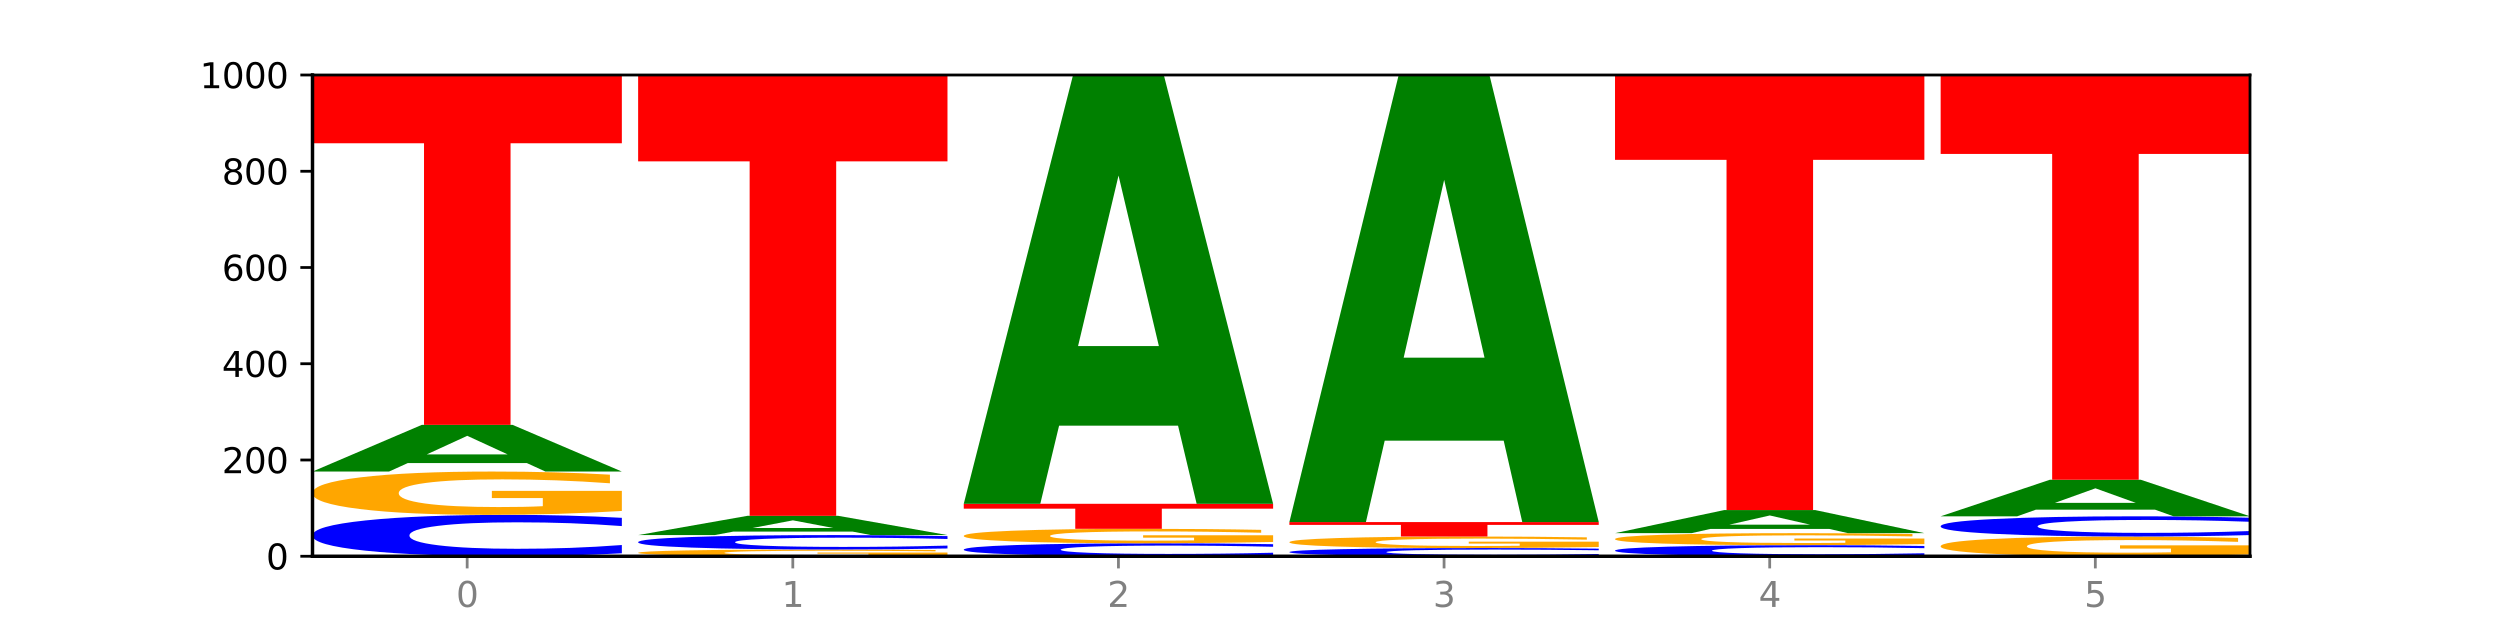
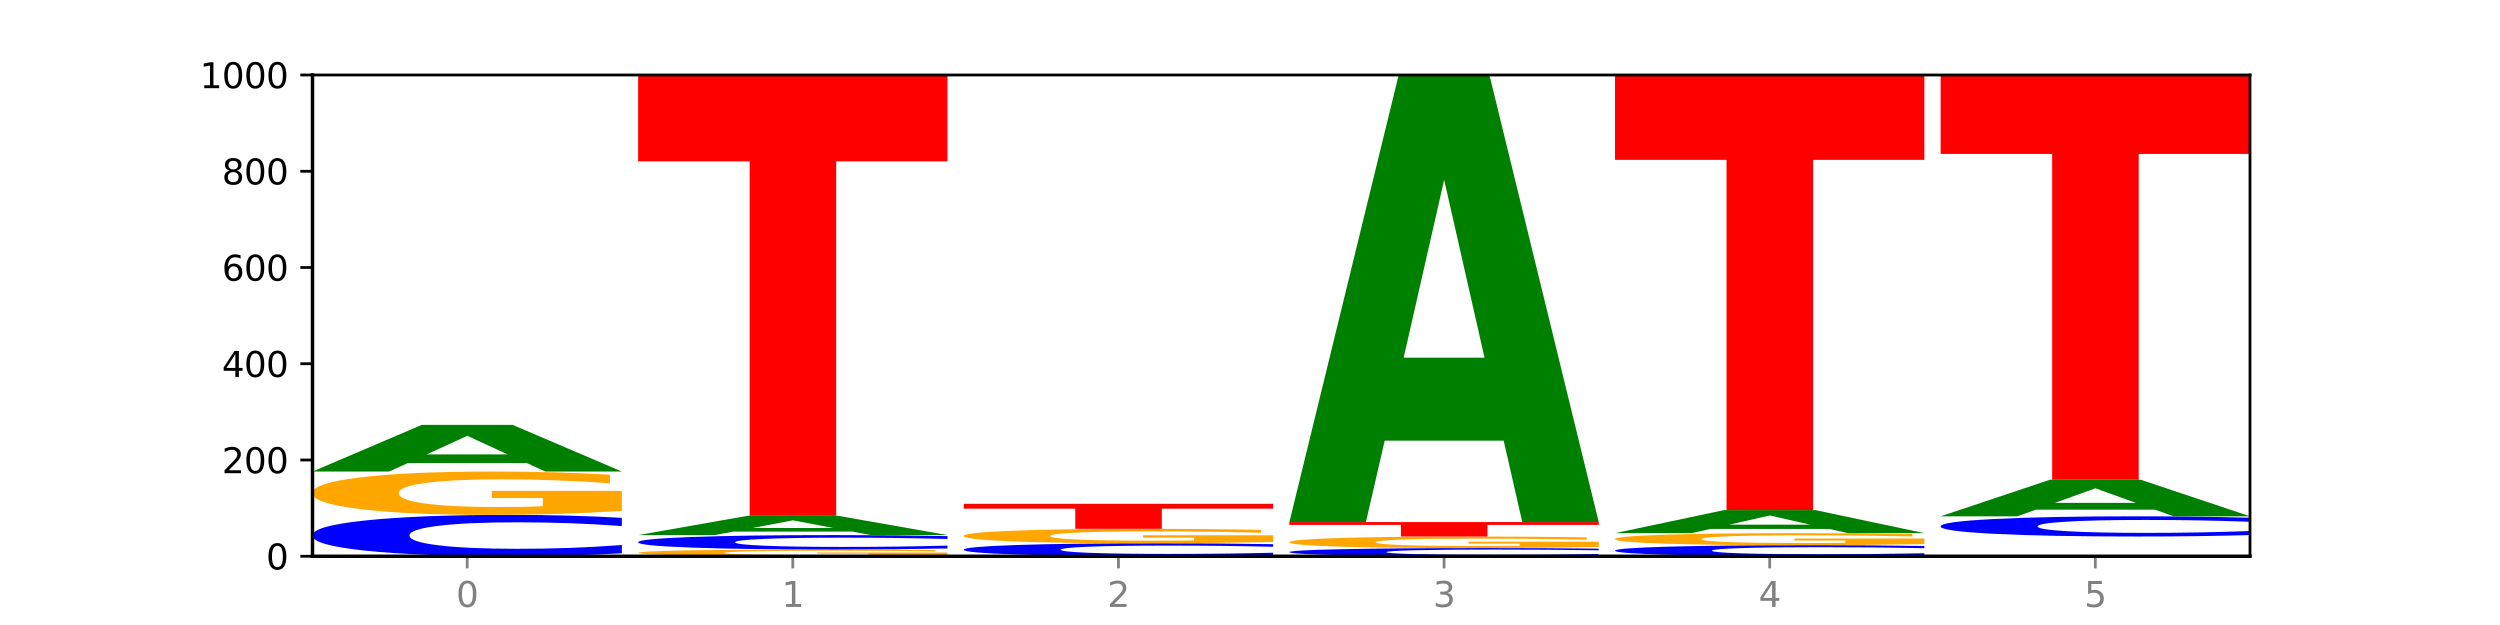
<svg xmlns="http://www.w3.org/2000/svg" xmlns:xlink="http://www.w3.org/1999/xlink" width="720pt" height="180pt" viewBox="0 0 720 180" version="1.1">
  <defs>
    <style type="text/css">*{stroke-linejoin: round; stroke-linecap: butt}</style>
  </defs>
  <g id="figure_1">
    <g id="patch_1">
      <path d="M 0 180  L 720 180  L 720 0  L 0 0  z " style="fill: #ffffff" />
    </g>
    <g id="axes_1">
      <g id="patch_2">
        <path d="M 90 160.2  L 648 160.2  L 648 21.6  L 90 21.6  z " style="fill: #ffffff" />
      </g>
      <g id="line2d_1">
        <path d="M 90 160.2  L 648 160.2  " clip-path="url(#p3849b4cf4e)" style="fill: none; stroke: #000000; stroke-width: 0.5; stroke-linecap: square" />
      </g>
      <g id="patch_3">
        <path d="M 179.092 159.346  Q 171.64 159.769 163.582 159.983  Q 155.523 160.2 146.746 160.2  Q 120.573 160.2 105.286 158.595  Q 90 156.989 90 154.244  Q 90 151.489 105.286 149.886  Q 120.573 148.28 146.746 148.28  Q 155.523 148.28 163.582 148.497  Q 171.64 148.711 179.092 149.135  L 179.092 151.511  Q 171.573 150.949 164.277 150.688  Q 156.982 150.427 148.924 150.427  Q 134.468 150.427 126.185 151.444  Q 117.924 152.459 117.924 154.244  Q 117.924 156.022 126.185 157.039  Q 134.468 158.053 148.924 158.053  Q 156.982 158.053 164.277 157.792  Q 171.573 157.528 179.092 156.967  L 179.092 159.346  z " clip-path="url(#p3849b4cf4e)" style="fill: #0000ff" />
      </g>
      <g id="patch_4">
        <path d="M 179.092 147.152  Q 170.107 147.716 160.443 148  Q 150.779 148.28 140.476 148.28  Q 117.195 148.28 103.597 146.6  Q 90 144.92 90 142.047  Q 90 139.141 103.837 137.474  Q 117.694 135.806 141.794 135.806  Q 151.079 135.806 159.585 136.033  Q 168.111 136.257 175.658 136.701  L 175.658 139.187  Q 167.871 138.618 160.164 138.337  Q 152.457 138.053 144.709 138.053  Q 130.373 138.053 122.606 139.089  Q 114.839 140.122 114.839 142.047  Q 114.839 143.954 122.326 144.995  Q 129.814 146.033 143.591 146.033  Q 147.345 146.033 150.56 145.974  Q 153.774 145.912 156.33 145.784  L 156.33 143.449  L 141.654 143.449  L 141.654 141.37  L 179.092 141.37  L 179.092 147.152  z " clip-path="url(#p3849b4cf4e)" style="fill: #ffa600" />
      </g>
      <g id="patch_5">
        <path d="M 151.714 133.357  L 117.451 133.357  L 112.041 135.806  L 90 135.806  L 121.477 122.362  L 147.616 122.362  L 179.092 135.806  L 157.07 135.806  L 151.714 133.357  z M 122.916 130.862  L 146.195 130.862  L 134.574 125.514  L 122.916 130.862  z " clip-path="url(#p3849b4cf4e)" style="fill: #008000" />
      </g>
      <g id="patch_6">
-         <path d="M 90 21.6  L 179.092 21.6  L 179.092 41.251  L 147.04 41.251  L 147.04 122.362  L 122.115 122.362  L 122.115 41.251  L 90 41.251  L 90 21.6  z " clip-path="url(#p3849b4cf4e)" style="fill: #ff0000" />
-       </g>
+         </g>
      <g id="patch_7">
        <path d="M 272.874 160.024  Q 263.889 160.112 254.225 160.156  Q 244.561 160.2 234.258 160.2  Q 210.976 160.2 197.379 159.939  Q 183.782 159.677 183.782 159.23  Q 183.782 158.778 197.619 158.519  Q 211.476 158.26 235.576 158.26  Q 244.86 158.26 253.366 158.295  Q 261.892 158.33 269.44 158.399  L 269.44 158.785  Q 261.653 158.697 253.945 158.653  Q 246.238 158.609 238.491 158.609  Q 224.155 158.609 216.388 158.77  Q 208.62 158.931 208.62 159.23  Q 208.62 159.527 216.108 159.689  Q 223.596 159.85 237.373 159.85  Q 241.127 159.85 244.341 159.841  Q 247.556 159.832 250.112 159.812  L 250.112 159.448  L 235.436 159.448  L 235.436 159.125  L 272.874 159.125  L 272.874 160.024  z " clip-path="url(#p3849b4cf4e)" style="fill: #ffa600" />
      </g>
      <g id="patch_8">
        <path d="M 272.874 157.962  Q 265.422 158.109 257.363 158.184  Q 249.305 158.26 240.528 158.26  Q 214.354 158.26 199.068 157.7  Q 183.782 157.14 183.782 156.182  Q 183.782 155.221 199.068 154.662  Q 214.354 154.102 240.528 154.102  Q 249.305 154.102 257.363 154.177  Q 265.422 154.252 272.874 154.4  L 272.874 155.228  Q 265.354 155.033 258.059 154.942  Q 250.764 154.851 242.705 154.851  Q 228.249 154.851 219.966 155.205  Q 211.706 155.559 211.706 156.182  Q 211.706 156.802 219.966 157.157  Q 228.249 157.511 242.705 157.511  Q 250.764 157.511 258.059 157.42  Q 265.354 157.328 272.874 157.132  L 272.874 157.962  z " clip-path="url(#p3849b4cf4e)" style="fill: #0000ff" />
      </g>
      <g id="patch_9">
        <path d="M 245.496 153.092  L 211.232 153.092  L 205.822 154.102  L 183.782 154.102  L 215.258 148.558  L 241.397 148.558  L 272.874 154.102  L 250.851 154.102  L 245.496 153.092  z M 216.697 152.063  L 239.977 152.063  L 228.355 149.857  L 216.697 152.063  z " clip-path="url(#p3849b4cf4e)" style="fill: #008000" />
      </g>
      <g id="patch_10">
        <path d="M 183.782 21.739  L 272.874 21.739  L 272.874 46.472  L 240.821 46.472  L 240.821 148.558  L 215.896 148.558  L 215.896 46.472  L 183.782 46.472  L 183.782 21.739  z " clip-path="url(#p3849b4cf4e)" style="fill: #ff0000" />
      </g>
      <g id="patch_11">
        <path d="M 366.655 159.932  Q 359.203 160.065 351.145 160.132  Q 343.086 160.2 334.309 160.2  Q 308.136 160.2 292.849 159.696  Q 277.563 159.192 277.563 158.33  Q 277.563 157.465 292.849 156.962  Q 308.136 156.458 334.309 156.458  Q 343.086 156.458 351.145 156.526  Q 359.203 156.593 366.655 156.726  L 366.655 157.472  Q 359.136 157.296 351.84 157.214  Q 344.545 157.132 336.487 157.132  Q 322.031 157.132 313.748 157.451  Q 305.487 157.77 305.487 158.33  Q 305.487 158.888 313.748 159.207  Q 322.031 159.526 336.487 159.526  Q 344.545 159.526 351.84 159.444  Q 359.136 159.361 366.655 159.185  L 366.655 159.932  z " clip-path="url(#p3849b4cf4e)" style="fill: #0000ff" />
      </g>
      <g id="patch_12">
        <path d="M 366.655 156.082  Q 357.67 156.27 348.006 156.364  Q 338.342 156.458 328.039 156.458  Q 304.758 156.458 291.161 155.898  Q 277.563 155.338 277.563 154.38  Q 277.563 153.411 291.4 152.856  Q 305.257 152.3 329.357 152.3  Q 338.642 152.3 347.148 152.375  Q 355.674 152.45 363.221 152.598  L 363.221 153.427  Q 355.434 153.237 347.727 153.143  Q 340.02 153.049 332.272 153.049  Q 317.936 153.049 310.169 153.394  Q 302.402 153.738 302.402 154.38  Q 302.402 155.016 309.889 155.363  Q 317.377 155.709 331.154 155.709  Q 334.908 155.709 338.123 155.689  Q 341.337 155.668 343.893 155.626  L 343.893 154.847  L 329.217 154.847  L 329.217 154.154  L 366.655 154.154  L 366.655 156.082  z " clip-path="url(#p3849b4cf4e)" style="fill: #ffa600" />
      </g>
      <g id="patch_13">
        <path d="M 277.563 145.093  L 366.655 145.093  L 366.655 146.498  L 334.603 146.498  L 334.603 152.3  L 309.678 152.3  L 309.678 146.498  L 277.563 146.498  L 277.563 145.093  z " clip-path="url(#p3849b4cf4e)" style="fill: #ff0000" />
      </g>
      <g id="patch_14">
-         <path d="M 339.277 122.596  L 305.014 122.596  L 299.604 145.093  L 277.563 145.093  L 309.04 21.6  L 335.179 21.6  L 366.655 145.093  L 344.633 145.093  L 339.277 122.596  z M 310.479 99.676  L 333.758 99.676  L 322.137 50.554  L 310.479 99.676  z " clip-path="url(#p3849b4cf4e)" style="fill: #008000" />
-       </g>
+         </g>
      <g id="patch_15">
        <path d="M 460.437 160.031  Q 452.985 160.115 444.926 160.157  Q 436.868 160.2 428.091 160.2  Q 401.917 160.2 386.631 159.883  Q 371.345 159.565 371.345 159.023  Q 371.345 158.478 386.631 158.161  Q 401.917 157.844 428.091 157.844  Q 436.868 157.844 444.926 157.887  Q 452.985 157.929 460.437 158.013  L 460.437 158.482  Q 452.917 158.371 445.622 158.32  Q 438.327 158.268 430.268 158.268  Q 415.812 158.268 407.529 158.469  Q 399.269 158.67 399.269 159.023  Q 399.269 159.374 407.529 159.575  Q 415.812 159.776 430.268 159.776  Q 438.327 159.776 445.622 159.724  Q 452.917 159.672 460.437 159.561  L 460.437 160.031  z " clip-path="url(#p3849b4cf4e)" style="fill: #0000ff" />
      </g>
      <g id="patch_16">
        <path d="M 460.437 157.543  Q 451.452 157.693 441.788 157.769  Q 432.124 157.844 421.821 157.844  Q 398.539 157.844 384.942 157.396  Q 371.345 156.948 371.345 156.182  Q 371.345 155.407 385.182 154.962  Q 399.039 154.517 423.139 154.517  Q 432.423 154.517 440.929 154.578  Q 449.455 154.638 457.003 154.756  L 457.003 155.419  Q 449.216 155.267 441.508 155.192  Q 433.801 155.117 426.054 155.117  Q 411.718 155.117 403.951 155.393  Q 396.183 155.668 396.183 156.182  Q 396.183 156.69 403.671 156.968  Q 411.159 157.245 424.936 157.245  Q 428.69 157.245 431.904 157.229  Q 435.119 157.212 437.675 157.178  L 437.675 156.555  L 422.999 156.555  L 422.999 156.001  L 460.437 156.001  L 460.437 157.543  z " clip-path="url(#p3849b4cf4e)" style="fill: #ffa600" />
      </g>
      <g id="patch_17">
        <path d="M 371.345 150.359  L 460.437 150.359  L 460.437 151.17  L 428.384 151.17  L 428.384 154.517  L 403.459 154.517  L 403.459 151.17  L 371.345 151.17  L 371.345 150.359  z " clip-path="url(#p3849b4cf4e)" style="fill: #ff0000" />
      </g>
      <g id="patch_18">
        <path d="M 433.059 126.903  L 398.795 126.903  L 393.385 150.359  L 371.345 150.359  L 402.821 21.6  L 428.96 21.6  L 460.437 150.359  L 438.414 150.359  L 433.059 126.903  z M 404.26 103.006  L 427.54 103.006  L 415.918 51.789  L 404.26 103.006  z " clip-path="url(#p3849b4cf4e)" style="fill: #008000" />
      </g>
      <g id="patch_19">
        <path d="M 554.218 159.971  Q 546.766 160.085 538.708 160.142  Q 530.649 160.2 521.872 160.2  Q 495.699 160.2 480.413 159.771  Q 465.126 159.341 465.126 158.607  Q 465.126 157.87 480.413 157.442  Q 495.699 157.012 521.872 157.012  Q 530.649 157.012 538.708 157.07  Q 546.766 157.127 554.218 157.241  L 554.218 157.876  Q 546.699 157.726 539.403 157.656  Q 532.108 157.586 524.05 157.586  Q 509.594 157.586 501.311 157.858  Q 493.05 158.13 493.05 158.607  Q 493.05 159.083 501.311 159.354  Q 509.594 159.626 524.05 159.626  Q 532.108 159.626 539.403 159.556  Q 546.699 159.486 554.218 159.335  L 554.218 159.971  z " clip-path="url(#p3849b4cf4e)" style="fill: #0000ff" />
      </g>
      <g id="patch_20">
        <path d="M 554.218 156.699  Q 545.233 156.855 535.569 156.934  Q 525.905 157.012 515.602 157.012  Q 492.321 157.012 478.724 156.546  Q 465.126 156.079 465.126 155.281  Q 465.126 154.473 478.963 154.01  Q 492.82 153.547 516.92 153.547  Q 526.205 153.547 534.711 153.61  Q 543.237 153.672 550.784 153.796  L 550.784 154.486  Q 542.997 154.328 535.29 154.25  Q 527.583 154.171 519.835 154.171  Q 505.499 154.171 497.732 154.459  Q 489.965 154.746 489.965 155.281  Q 489.965 155.81 497.453 156.1  Q 504.94 156.388 518.717 156.388  Q 522.471 156.388 525.686 156.372  Q 528.9 156.354 531.456 156.319  L 531.456 155.67  L 516.78 155.67  L 516.78 155.093  L 554.218 155.093  L 554.218 156.699  z " clip-path="url(#p3849b4cf4e)" style="fill: #ffa600" />
      </g>
      <g id="patch_21">
        <path d="M 526.84 152.335  L 492.577 152.335  L 487.167 153.547  L 465.126 153.547  L 496.603 146.894  L 522.742 146.894  L 554.218 153.547  L 532.196 153.547  L 526.84 152.335  z M 498.042 151.101  L 521.321 151.101  L 509.7 148.454  L 498.042 151.101  z " clip-path="url(#p3849b4cf4e)" style="fill: #008000" />
      </g>
      <g id="patch_22">
        <path d="M 465.126 21.6  L 554.218 21.6  L 554.218 46.036  L 522.166 46.036  L 522.166 146.894  L 497.241 146.894  L 497.241 46.036  L 465.126 46.036  L 465.126 21.6  z " clip-path="url(#p3849b4cf4e)" style="fill: #ff0000" />
      </g>
      <g id="patch_23">
-         <path d="M 648 159.686  Q 639.015 159.943 629.351 160.072  Q 619.687 160.2 609.384 160.2  Q 586.103 160.2 572.505 159.435  Q 558.908 158.669 558.908 157.36  Q 558.908 156.036 572.745 155.277  Q 586.602 154.517 610.702 154.517  Q 619.986 154.517 628.492 154.621  Q 637.018 154.723 644.566 154.925  L 644.566 156.057  Q 636.779 155.798 629.071 155.67  Q 621.364 155.541 613.617 155.541  Q 599.281 155.541 591.514 156.013  Q 583.746 156.484 583.746 157.36  Q 583.746 158.229 591.234 158.703  Q 598.722 159.176 612.499 159.176  Q 616.253 159.176 619.467 159.149  Q 622.682 159.121 625.238 159.063  L 625.238 157.999  L 610.562 157.999  L 610.562 157.052  L 648 157.052  L 648 159.686  z " clip-path="url(#p3849b4cf4e)" style="fill: #ffa600" />
-       </g>
+         </g>
      <g id="patch_24">
        <path d="M 648 154.1  Q 640.548 154.307 632.489 154.412  Q 624.431 154.517 615.654 154.517  Q 589.48 154.517 574.194 153.733  Q 558.908 152.949 558.908 151.609  Q 558.908 150.263 574.194 149.48  Q 589.48 148.696 615.654 148.696  Q 624.431 148.696 632.489 148.802  Q 640.548 148.907 648 149.113  L 648 150.274  Q 640.48 150 633.185 149.872  Q 625.89 149.745 617.831 149.745  Q 603.375 149.745 595.092 150.241  Q 586.832 150.737 586.832 151.609  Q 586.832 152.477 595.092 152.973  Q 603.375 153.469 617.831 153.469  Q 625.89 153.469 633.185 153.341  Q 640.48 153.213 648 152.939  L 648 154.1  z " clip-path="url(#p3849b4cf4e)" style="fill: #0000ff" />
      </g>
      <g id="patch_25">
        <path d="M 620.622 146.777  L 586.358 146.777  L 580.948 148.696  L 558.908 148.696  L 590.384 138.163  L 616.523 138.163  L 648 148.696  L 625.977 148.696  L 620.622 146.777  z M 591.823 144.822  L 615.103 144.822  L 603.481 140.632  L 591.823 144.822  z " clip-path="url(#p3849b4cf4e)" style="fill: #008000" />
      </g>
      <g id="patch_26">
        <path d="M 558.908 21.6  L 648 21.6  L 648 44.333  L 615.947 44.333  L 615.947 138.163  L 591.022 138.163  L 591.022 44.333  L 558.908 44.333  L 558.908 21.6  z " clip-path="url(#p3849b4cf4e)" style="fill: #ff0000" />
      </g>
      <g id="matplotlib.axis_1">
        <g id="xtick_1">
          <g id="line2d_2">
            <defs>
              <path id="m1992d1307a" d="M 0 0  L 0 3.5  " style="stroke: #808080; stroke-width: 0.8" />
            </defs>
            <g>
              <use xlink:href="#m1992d1307a" x="134.546" y="160.2" style="fill: #808080; stroke: #808080; stroke-width: 0.8" />
            </g>
          </g>
          <g id="text_1">
            <g style="fill: #808080" transform="translate(131.365 174.798) scale(0.1 -0.1)">
              <defs>
                <path id="DejaVuSans-30" d="M 2034 4250  Q 1547 4250 1301 3770  Q 1056 3291 1056 2328  Q 1056 1369 1301 889  Q 1547 409 2034 409  Q 2525 409 2770 889  Q 3016 1369 3016 2328  Q 3016 3291 2770 3770  Q 2525 4250 2034 4250  z M 2034 4750  Q 2819 4750 3233 4129  Q 3647 3509 3647 2328  Q 3647 1150 3233 529  Q 2819 -91 2034 -91  Q 1250 -91 836 529  Q 422 1150 422 2328  Q 422 3509 836 4129  Q 1250 4750 2034 4750  z " transform="scale(0.016)" />
              </defs>
              <use xlink:href="#DejaVuSans-30" />
            </g>
          </g>
        </g>
        <g id="xtick_2">
          <g id="line2d_3">
            <g>
              <use xlink:href="#m1992d1307a" x="228.328" y="160.2" style="fill: #808080; stroke: #808080; stroke-width: 0.8" />
            </g>
          </g>
          <g id="text_2">
            <g style="fill: #808080" transform="translate(225.146 174.798) scale(0.1 -0.1)">
              <defs>
                <path id="DejaVuSans-31" d="M 794 531  L 1825 531  L 1825 4091  L 703 3866  L 703 4441  L 1819 4666  L 2450 4666  L 2450 531  L 3481 531  L 3481 0  L 794 0  L 794 531  z " transform="scale(0.016)" />
              </defs>
              <use xlink:href="#DejaVuSans-31" />
            </g>
          </g>
        </g>
        <g id="xtick_3">
          <g id="line2d_4">
            <g>
              <use xlink:href="#m1992d1307a" x="322.109" y="160.2" style="fill: #808080; stroke: #808080; stroke-width: 0.8" />
            </g>
          </g>
          <g id="text_3">
            <g style="fill: #808080" transform="translate(318.928 174.798) scale(0.1 -0.1)">
              <defs>
                <path id="DejaVuSans-32" d="M 1228 531  L 3431 531  L 3431 0  L 469 0  L 469 531  Q 828 903 1448 1529  Q 2069 2156 2228 2338  Q 2531 2678 2651 2914  Q 2772 3150 2772 3378  Q 2772 3750 2511 3984  Q 2250 4219 1831 4219  Q 1534 4219 1204 4116  Q 875 4013 500 3803  L 500 4441  Q 881 4594 1212 4672  Q 1544 4750 1819 4750  Q 2544 4750 2975 4387  Q 3406 4025 3406 3419  Q 3406 3131 3298 2873  Q 3191 2616 2906 2266  Q 2828 2175 2409 1742  Q 1991 1309 1228 531  z " transform="scale(0.016)" />
              </defs>
              <use xlink:href="#DejaVuSans-32" />
            </g>
          </g>
        </g>
        <g id="xtick_4">
          <g id="line2d_5">
            <g>
              <use xlink:href="#m1992d1307a" x="415.891" y="160.2" style="fill: #808080; stroke: #808080; stroke-width: 0.8" />
            </g>
          </g>
          <g id="text_4">
            <g style="fill: #808080" transform="translate(412.71 174.798) scale(0.1 -0.1)">
              <defs>
                <path id="DejaVuSans-33" d="M 2597 2516  Q 3050 2419 3304 2112  Q 3559 1806 3559 1356  Q 3559 666 3084 287  Q 2609 -91 1734 -91  Q 1441 -91 1130 -33  Q 819 25 488 141  L 488 750  Q 750 597 1062 519  Q 1375 441 1716 441  Q 2309 441 2620 675  Q 2931 909 2931 1356  Q 2931 1769 2642 2001  Q 2353 2234 1838 2234  L 1294 2234  L 1294 2753  L 1863 2753  Q 2328 2753 2575 2939  Q 2822 3125 2822 3475  Q 2822 3834 2567 4026  Q 2313 4219 1838 4219  Q 1578 4219 1281 4162  Q 984 4106 628 3988  L 628 4550  Q 988 4650 1302 4700  Q 1616 4750 1894 4750  Q 2613 4750 3031 4423  Q 3450 4097 3450 3541  Q 3450 3153 3228 2886  Q 3006 2619 2597 2516  z " transform="scale(0.016)" />
              </defs>
              <use xlink:href="#DejaVuSans-33" />
            </g>
          </g>
        </g>
        <g id="xtick_5">
          <g id="line2d_6">
            <g>
              <use xlink:href="#m1992d1307a" x="509.672" y="160.2" style="fill: #808080; stroke: #808080; stroke-width: 0.8" />
            </g>
          </g>
          <g id="text_5">
            <g style="fill: #808080" transform="translate(506.491 174.798) scale(0.1 -0.1)">
              <defs>
                <path id="DejaVuSans-34" d="M 2419 4116  L 825 1625  L 2419 1625  L 2419 4116  z M 2253 4666  L 3047 4666  L 3047 1625  L 3713 1625  L 3713 1100  L 3047 1100  L 3047 0  L 2419 0  L 2419 1100  L 313 1100  L 313 1709  L 2253 4666  z " transform="scale(0.016)" />
              </defs>
              <use xlink:href="#DejaVuSans-34" />
            </g>
          </g>
        </g>
        <g id="xtick_6">
          <g id="line2d_7">
            <g>
              <use xlink:href="#m1992d1307a" x="603.454" y="160.2" style="fill: #808080; stroke: #808080; stroke-width: 0.8" />
            </g>
          </g>
          <g id="text_6">
            <g style="fill: #808080" transform="translate(600.273 174.798) scale(0.1 -0.1)">
              <defs>
                <path id="DejaVuSans-35" d="M 691 4666  L 3169 4666  L 3169 4134  L 1269 4134  L 1269 2991  Q 1406 3038 1543 3061  Q 1681 3084 1819 3084  Q 2600 3084 3056 2656  Q 3513 2228 3513 1497  Q 3513 744 3044 326  Q 2575 -91 1722 -91  Q 1428 -91 1123 -41  Q 819 9 494 109  L 494 744  Q 775 591 1075 516  Q 1375 441 1709 441  Q 2250 441 2565 725  Q 2881 1009 2881 1497  Q 2881 1984 2565 2268  Q 2250 2553 1709 2553  Q 1456 2553 1204 2497  Q 953 2441 691 2322  L 691 4666  z " transform="scale(0.016)" />
              </defs>
              <use xlink:href="#DejaVuSans-35" />
            </g>
          </g>
        </g>
      </g>
      <g id="matplotlib.axis_2">
        <g id="ytick_1">
          <g id="line2d_8">
            <defs>
              <path id="m49ec6e9747" d="M 0 0  L -3.5 0  " style="stroke: #000000; stroke-width: 0.8" />
            </defs>
            <g>
              <use xlink:href="#m49ec6e9747" x="90" y="160.2" style="stroke: #000000; stroke-width: 0.8" />
            </g>
          </g>
          <g id="text_7">
            <g transform="translate(76.638 163.999) scale(0.1 -0.1)">
              <use xlink:href="#DejaVuSans-30" />
            </g>
          </g>
        </g>
        <g id="ytick_2">
          <g id="line2d_9">
            <g>
              <use xlink:href="#m49ec6e9747" x="90" y="132.48" style="stroke: #000000; stroke-width: 0.8" />
            </g>
          </g>
          <g id="text_8">
            <g transform="translate(63.913 136.279) scale(0.1 -0.1)">
              <use xlink:href="#DejaVuSans-32" />
              <use xlink:href="#DejaVuSans-30" x="63.623" />
              <use xlink:href="#DejaVuSans-30" x="127.246" />
            </g>
          </g>
        </g>
        <g id="ytick_3">
          <g id="line2d_10">
            <g>
              <use xlink:href="#m49ec6e9747" x="90" y="104.76" style="stroke: #000000; stroke-width: 0.8" />
            </g>
          </g>
          <g id="text_9">
            <g transform="translate(63.913 108.559) scale(0.1 -0.1)">
              <use xlink:href="#DejaVuSans-34" />
              <use xlink:href="#DejaVuSans-30" x="63.623" />
              <use xlink:href="#DejaVuSans-30" x="127.246" />
            </g>
          </g>
        </g>
        <g id="ytick_4">
          <g id="line2d_11">
            <g>
              <use xlink:href="#m49ec6e9747" x="90" y="77.04" style="stroke: #000000; stroke-width: 0.8" />
            </g>
          </g>
          <g id="text_10">
            <g transform="translate(63.913 80.839) scale(0.1 -0.1)">
              <defs>
                <path id="DejaVuSans-36" d="M 2113 2584  Q 1688 2584 1439 2293  Q 1191 2003 1191 1497  Q 1191 994 1439 701  Q 1688 409 2113 409  Q 2538 409 2786 701  Q 3034 994 3034 1497  Q 3034 2003 2786 2293  Q 2538 2584 2113 2584  z M 3366 4563  L 3366 3988  Q 3128 4100 2886 4159  Q 2644 4219 2406 4219  Q 1781 4219 1451 3797  Q 1122 3375 1075 2522  Q 1259 2794 1537 2939  Q 1816 3084 2150 3084  Q 2853 3084 3261 2657  Q 3669 2231 3669 1497  Q 3669 778 3244 343  Q 2819 -91 2113 -91  Q 1303 -91 875 529  Q 447 1150 447 2328  Q 447 3434 972 4092  Q 1497 4750 2381 4750  Q 2619 4750 2861 4703  Q 3103 4656 3366 4563  z " transform="scale(0.016)" />
              </defs>
              <use xlink:href="#DejaVuSans-36" />
              <use xlink:href="#DejaVuSans-30" x="63.623" />
              <use xlink:href="#DejaVuSans-30" x="127.246" />
            </g>
          </g>
        </g>
        <g id="ytick_5">
          <g id="line2d_12">
            <g>
              <use xlink:href="#m49ec6e9747" x="90" y="49.32" style="stroke: #000000; stroke-width: 0.8" />
            </g>
          </g>
          <g id="text_11">
            <g transform="translate(63.913 53.119) scale(0.1 -0.1)">
              <defs>
                <path id="DejaVuSans-38" d="M 2034 2216  Q 1584 2216 1326 1975  Q 1069 1734 1069 1313  Q 1069 891 1326 650  Q 1584 409 2034 409  Q 2484 409 2743 651  Q 3003 894 3003 1313  Q 3003 1734 2745 1975  Q 2488 2216 2034 2216  z M 1403 2484  Q 997 2584 770 2862  Q 544 3141 544 3541  Q 544 4100 942 4425  Q 1341 4750 2034 4750  Q 2731 4750 3128 4425  Q 3525 4100 3525 3541  Q 3525 3141 3298 2862  Q 3072 2584 2669 2484  Q 3125 2378 3379 2068  Q 3634 1759 3634 1313  Q 3634 634 3220 271  Q 2806 -91 2034 -91  Q 1263 -91 848 271  Q 434 634 434 1313  Q 434 1759 690 2068  Q 947 2378 1403 2484  z M 1172 3481  Q 1172 3119 1398 2916  Q 1625 2713 2034 2713  Q 2441 2713 2670 2916  Q 2900 3119 2900 3481  Q 2900 3844 2670 4047  Q 2441 4250 2034 4250  Q 1625 4250 1398 4047  Q 1172 3844 1172 3481  z " transform="scale(0.016)" />
              </defs>
              <use xlink:href="#DejaVuSans-38" />
              <use xlink:href="#DejaVuSans-30" x="63.623" />
              <use xlink:href="#DejaVuSans-30" x="127.246" />
            </g>
          </g>
        </g>
        <g id="ytick_6">
          <g id="line2d_13">
            <g>
              <use xlink:href="#m49ec6e9747" x="90" y="21.6" style="stroke: #000000; stroke-width: 0.8" />
            </g>
          </g>
          <g id="text_12">
            <g transform="translate(57.55 25.399) scale(0.1 -0.1)">
              <use xlink:href="#DejaVuSans-31" />
              <use xlink:href="#DejaVuSans-30" x="63.623" />
              <use xlink:href="#DejaVuSans-30" x="127.246" />
              <use xlink:href="#DejaVuSans-30" x="190.869" />
            </g>
          </g>
        </g>
      </g>
      <g id="patch_27">
        <path d="M 90 160.2  L 90 21.6  " style="fill: none; stroke: #000000; stroke-linejoin: miter; stroke-linecap: square" />
      </g>
      <g id="patch_28">
        <path d="M 648 160.2  L 648 21.6  " style="fill: none; stroke: #000000; stroke-width: 0.8; stroke-linejoin: miter; stroke-linecap: square" />
      </g>
      <g id="patch_29">
        <path d="M 90 160.2  L 648 160.2  " style="fill: none; stroke: #000000; stroke-linejoin: miter; stroke-linecap: square" />
      </g>
      <g id="patch_30">
        <path d="M 90 21.6  L 648 21.6  " style="fill: none; stroke: #000000; stroke-width: 0.8; stroke-linejoin: miter; stroke-linecap: square" />
      </g>
    </g>
  </g>
  <defs>
    <clipPath id="p3849b4cf4e">
      <rect x="90" y="21.6" width="558" height="138.6" />
    </clipPath>
  </defs>
</svg>